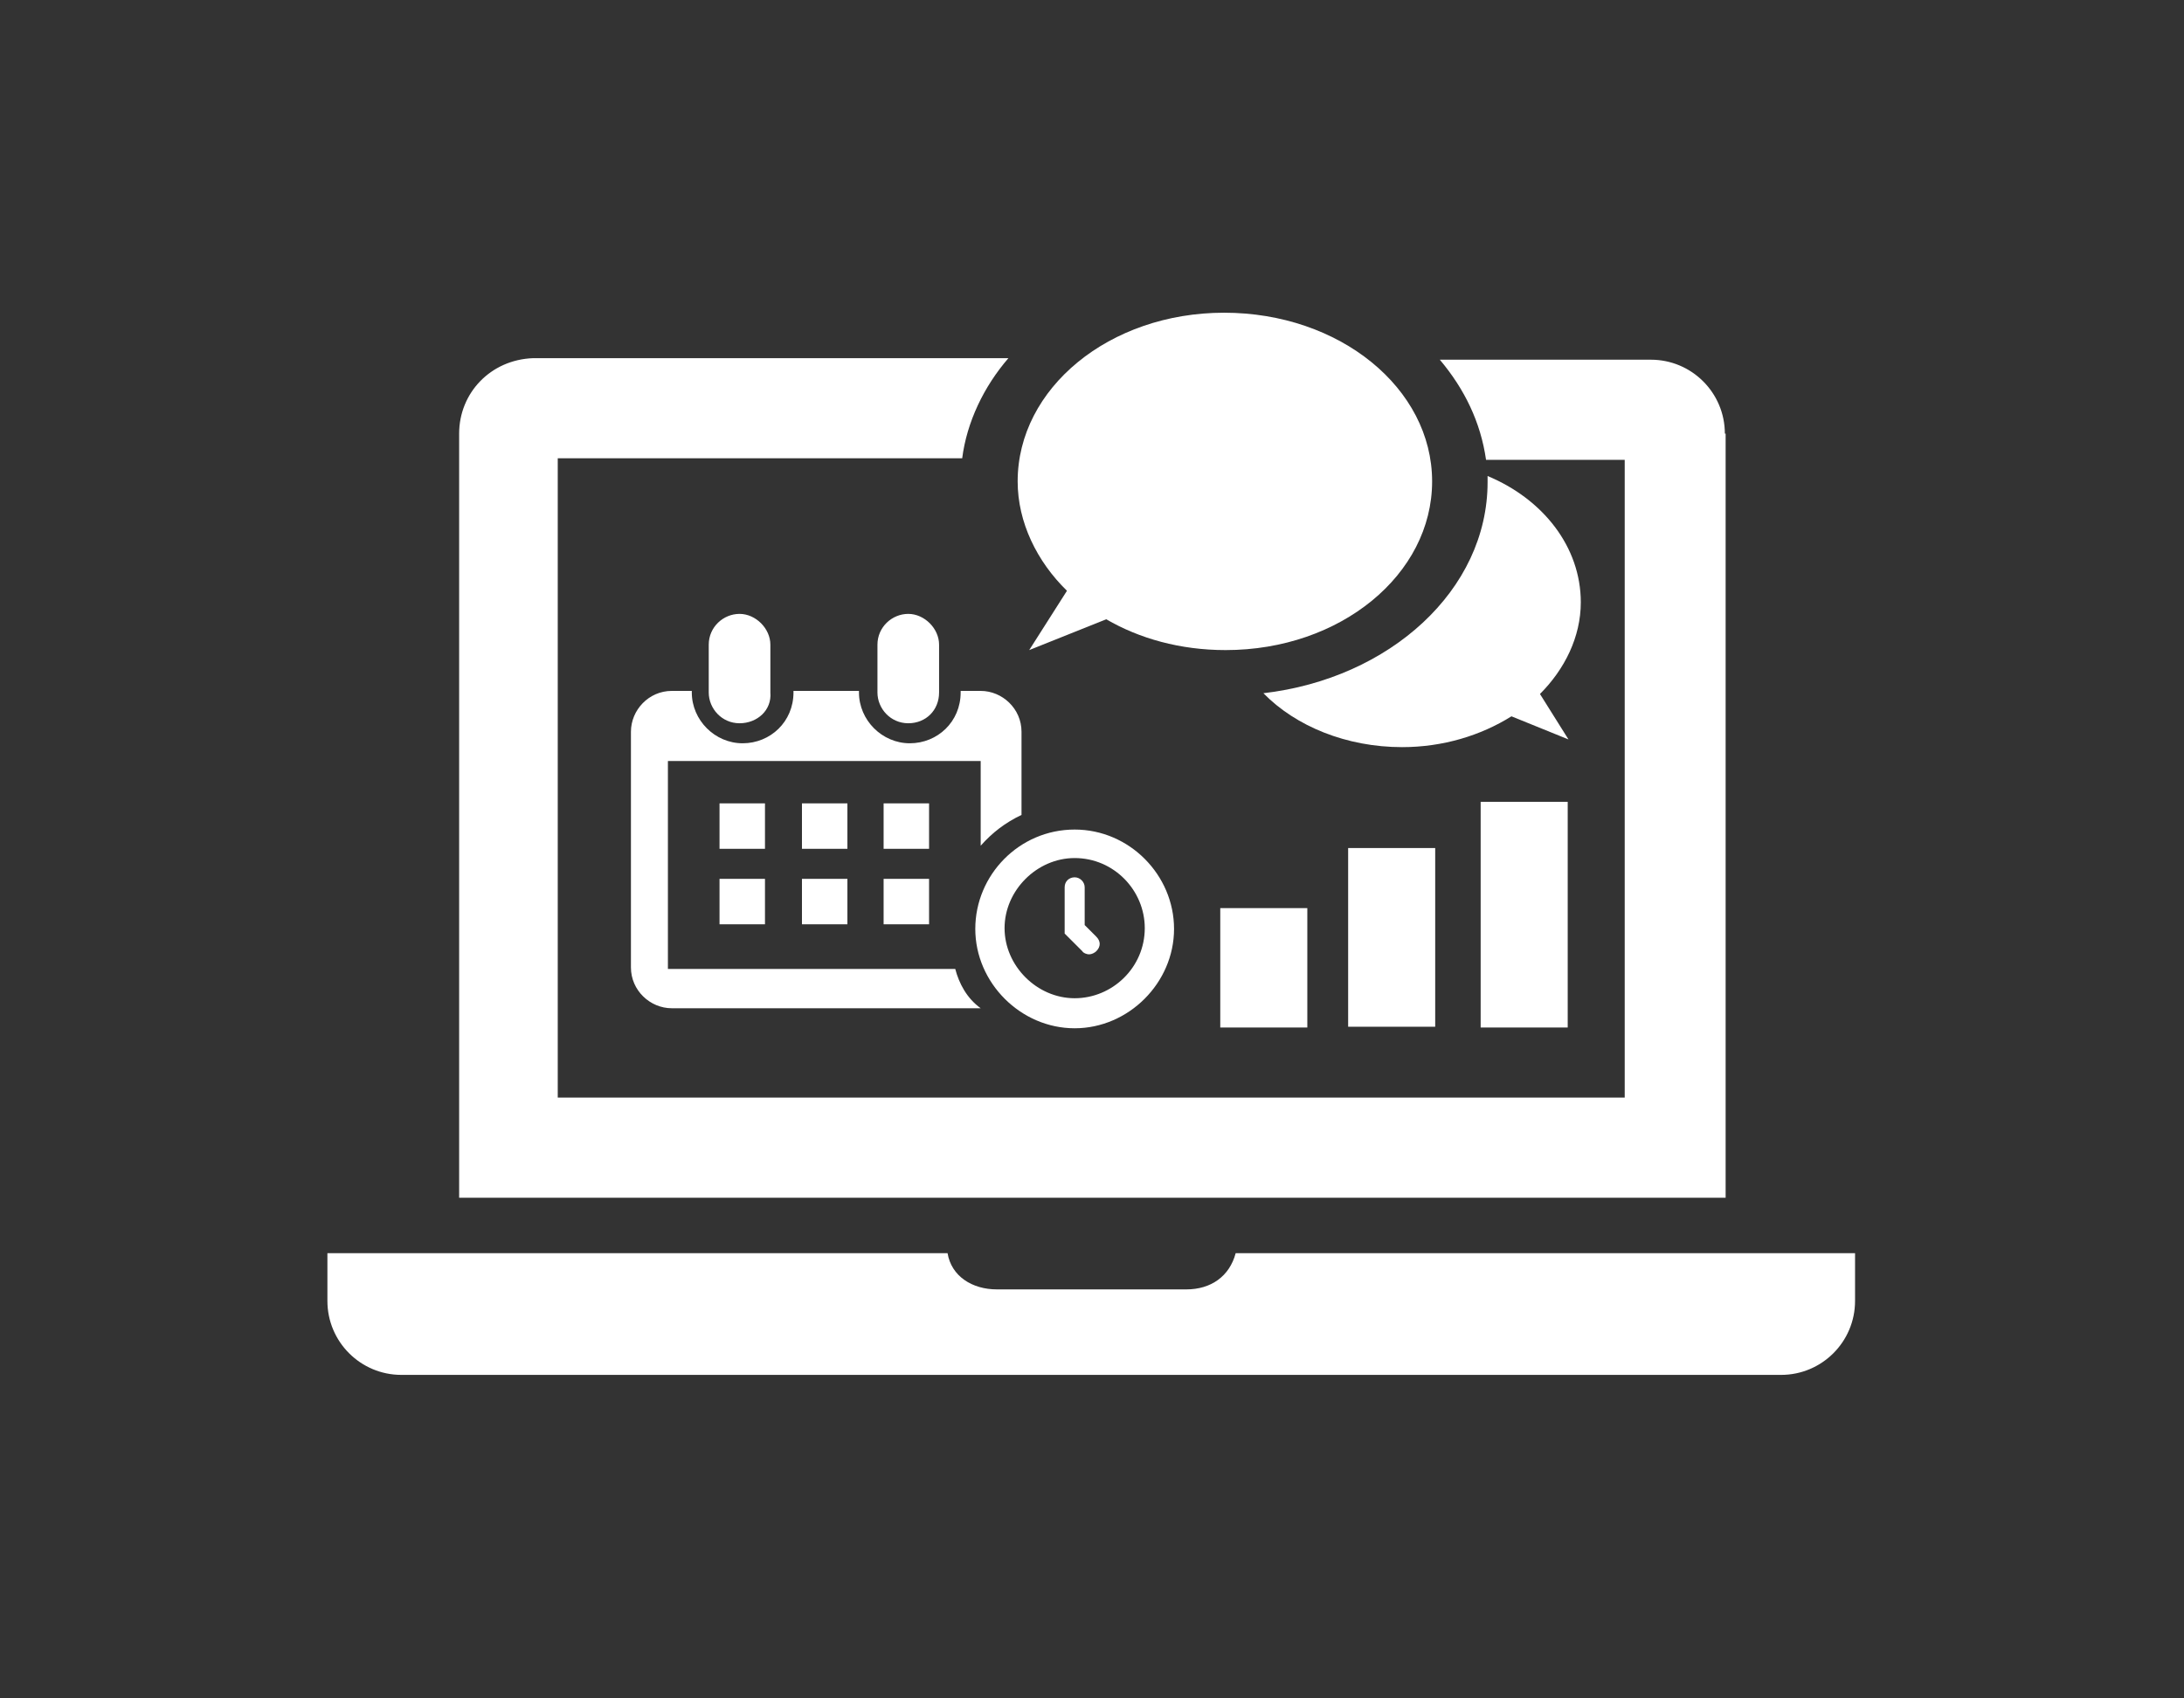
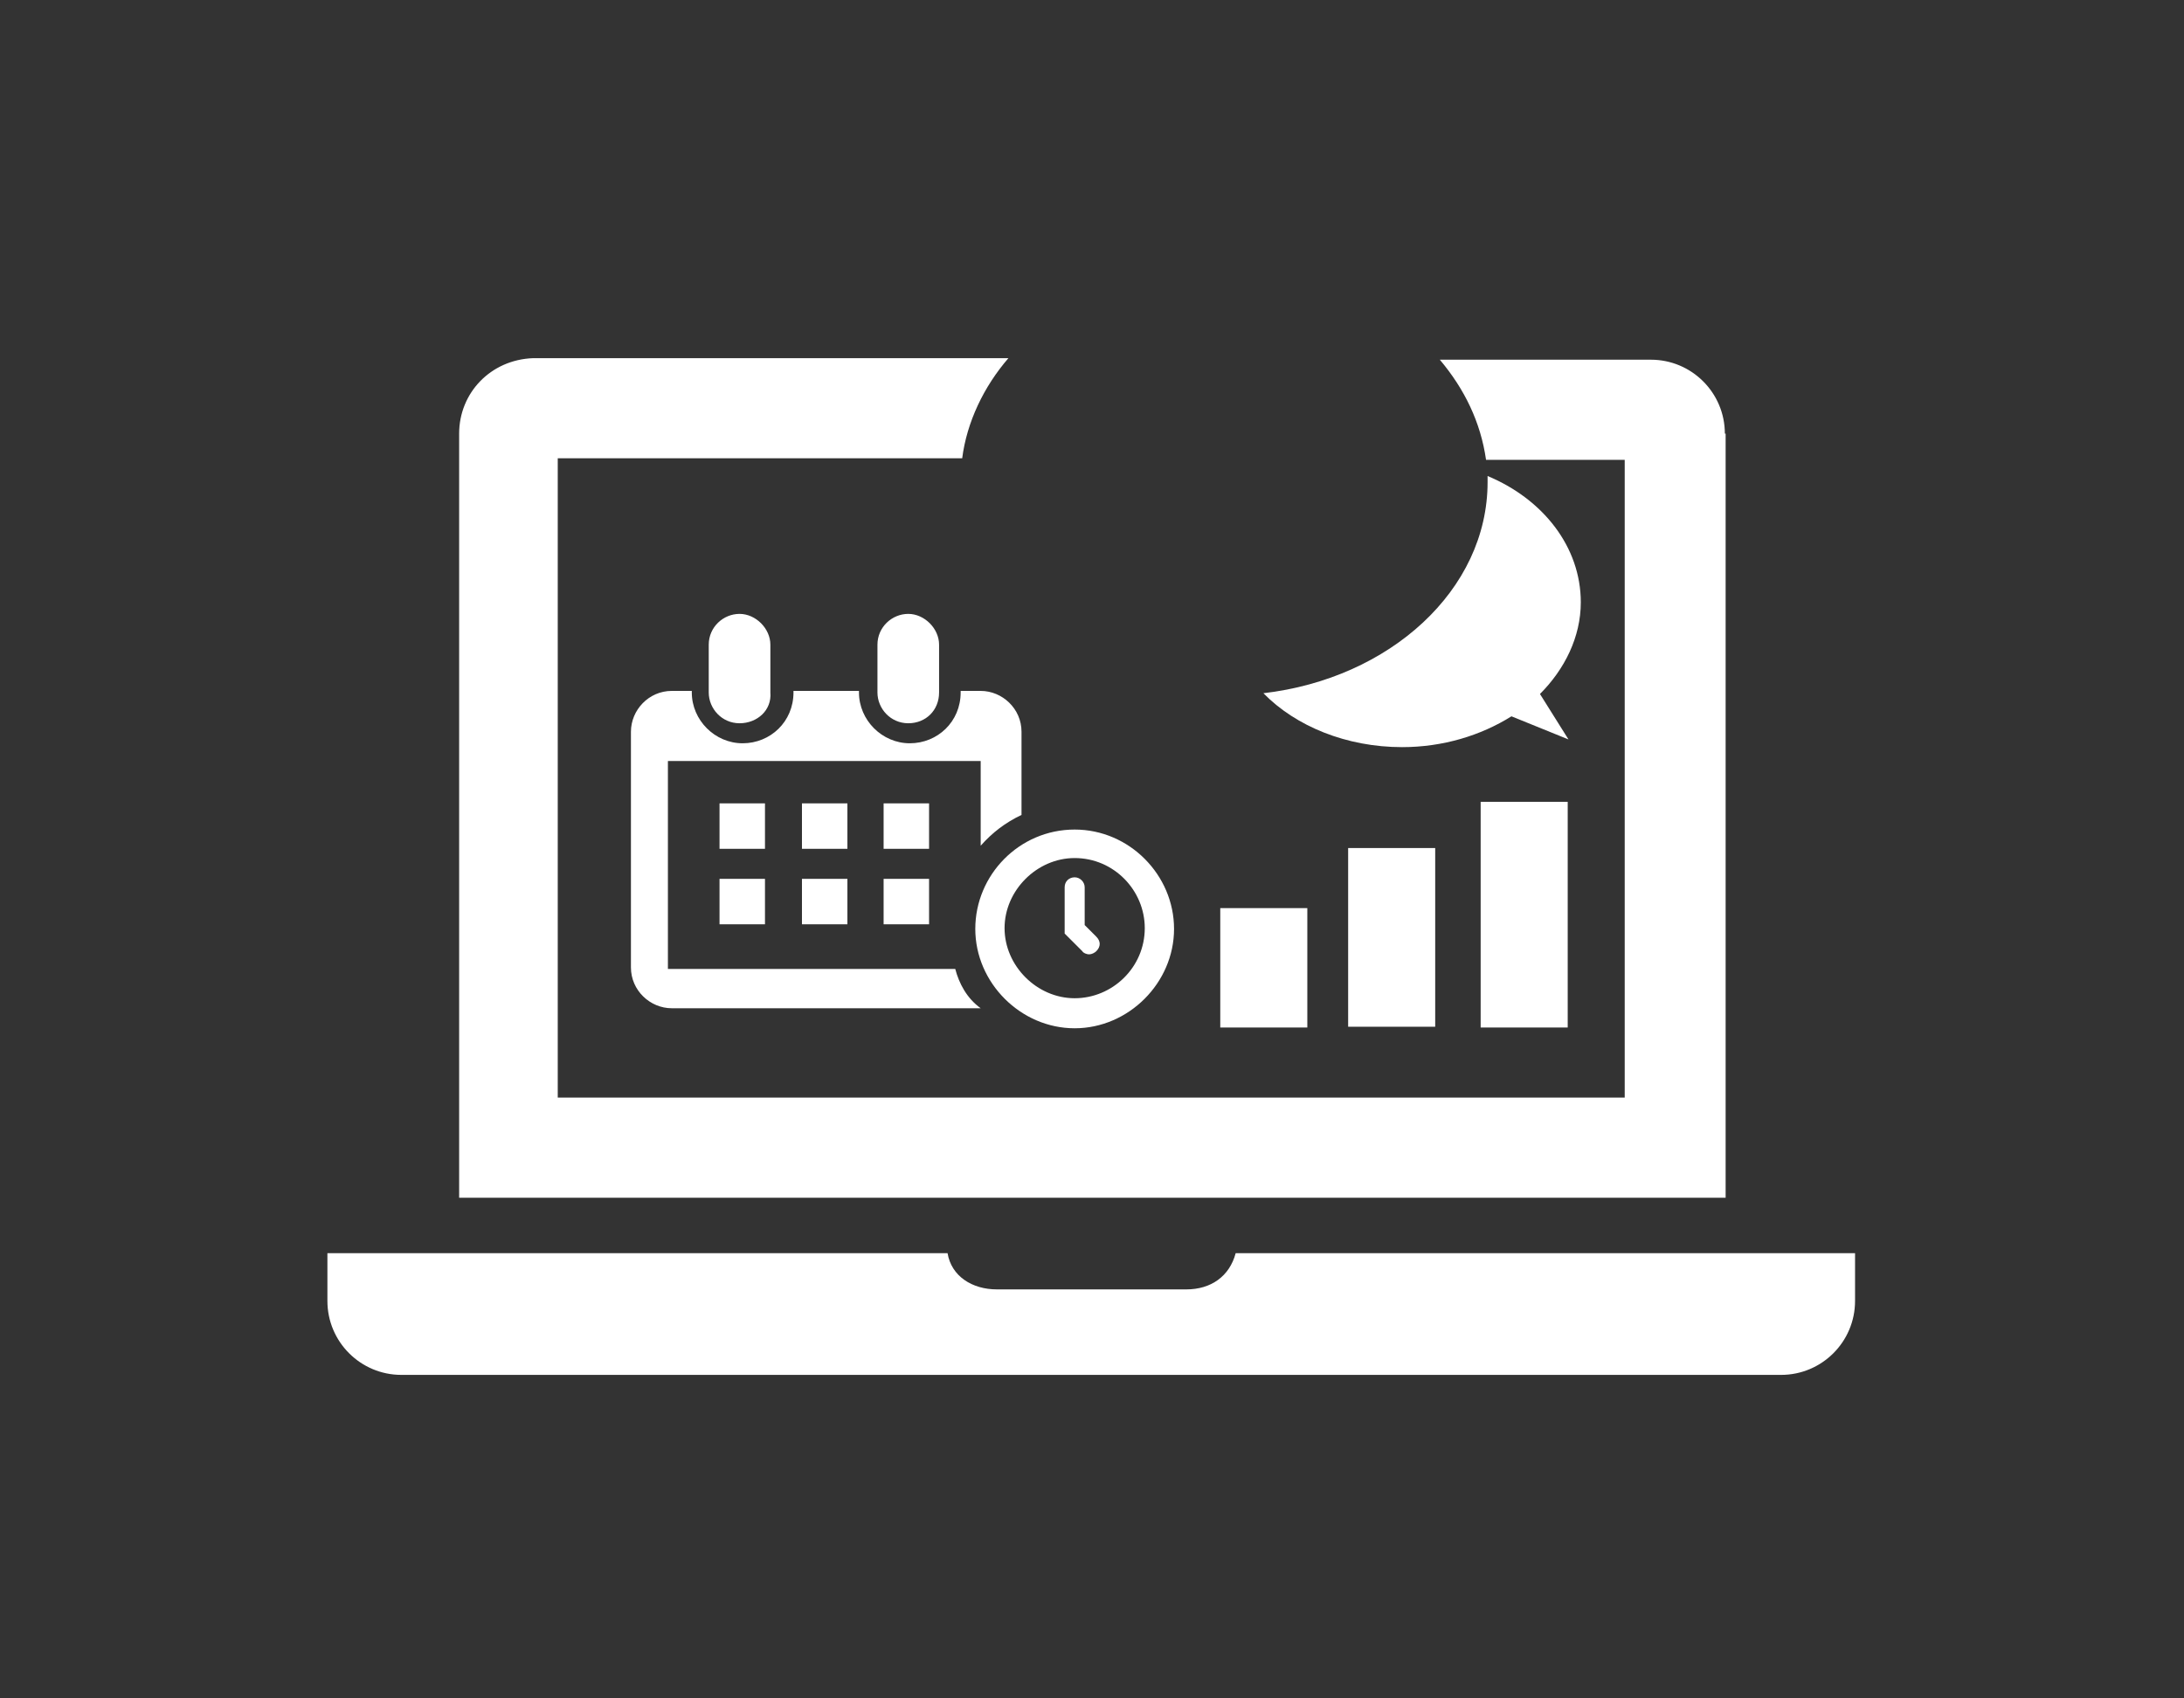
<svg xmlns="http://www.w3.org/2000/svg" version="1.1" x="0px" y="0px" viewBox="0 0 283.5 220.5" style="enable-background:new 0 0 283.5 220.5;" xml:space="preserve">
  <rect x="0" y="0" width="283.5" height="220.5" fill="#333333" stroke="none" />
  <style type="text/css">
	.st0{display:none;}
	.st1{display:inline;fill:none;}
	.st2{display:inline;fill:#FFFFFF;}
	.st3{display:inline;}
	.st4{fill:#FFFFFF;}
</style>
  <g id="support_x5F_top" class="st0">
    <rect class="st1" width="283.5" height="219.1" />
    <path class="st2" d="M213.2,194.6c-2.2,0-4.8-1.4-7.5-4.1c-2-2.3-21.6-24.6-27.3-30.3c-7.3-7.3-12.2-11.8-19.2-11.8   c-2.3,0-4.6,0.5-7,1.6l-0.2,0.1c-9,4.4-19.1,6.7-29.2,6.7c-17.7,0-34.3-6.9-46.8-19.4c-25.8-25.8-25.8-67.8,0-93.6   c12.5-12.5,29.1-19.4,46.8-19.4s34.3,6.9,46.8,19.4c20,20,25.1,50.5,12.6,76l-0.1,0.2c-4.9,11.2,2.1,18.1,10.2,26.2   c5.7,5.7,28,25.3,30.3,27.3c6.3,6.4,4.6,10.5-1,16.1C219.4,191.9,216.3,194.6,213.2,194.6L213.2,194.6z M122.8,42.9   c-12.8,0-24.8,5-33.8,14c-9,9-14,21-14,33.8s5,24.8,14,33.8c9,9,21,14,33.8,14c12.8,0,24.8-5,33.8-14c9-9,14-21,14-33.8   s-5-24.8-14-33.8C147.6,47.9,135.6,42.9,122.8,42.9z" />
  </g>
  <g id="support_x5F_contact" class="st0">
    <g class="st3">
      <path class="st4" d="M218.5,53.6c-5.1-5.1-12.2-8.3-20-8.3H84.9c-7.8,0-14.9,3.2-20,8.3c-5.1,5.1-8.3,12.2-8.3,20v71.9    c0,7.8,3.2,14.9,8.3,20c5.1,5.1,12.2,8.3,20,8.3h113.6c7.8,0,14.9-3.2,20-8.3c5.1-5.1,8.3-12.2,8.3-20V73.6    C226.8,65.8,223.6,58.7,218.5,53.6z M213.9,145.5c0,4.3-1.7,8.1-4.5,10.9c-2.8,2.8-6.6,4.5-10.9,4.5H84.9c-4.3,0-8.1-1.7-10.9-4.5    c-2.8-2.8-4.5-6.6-4.5-10.9V73.6c0-4.3,1.7-8.1,4.5-10.9c2.8-2.8,6.6-4.5,10.9-4.5h113.6c4.3,0,8.1,1.7,10.9,4.5    c2.8,2.8,4.5,6.6,4.5,10.9V145.5z" />
      <path class="st4" d="M197.7,65.5l-50.4,50.6c-1.5,1.5-3.5,2.3-5.6,2.3c-2.1,0-4.2-0.8-5.6-2.3l0,0L85.7,65.5l-5.5,5.4l50.3,50.6    l0,0c2.9,3,6.9,4.6,11.1,4.6c4.2,0,8.1-1.7,11.1-4.6l0.1-0.1l50.3-50.6L197.7,65.5z" />
    </g>
  </g>
  <g id="buy_x5F_direct" class="st0">
    <g class="st3">
      <path class="st4" d="M175.1,59.1c9.2-3.5,14-13.8,10.4-22.9c-3.5-9.2-13.8-14-22.9-10.4c-9.2,3.5-14,13.8-10.4,22.9    C155.8,58,166,62.6,175.1,59.1z" />
      <path class="st4" d="M188.1,127.9V80.1c-0.2-7.3-6-12.9-13.3-12.9c-7.3,0.2-12.9,6-12.9,13.3v43.2l-28.2,5.2    c-6,1-10.8,5.2-11.1,11.7l0.8,43.2c0,5,4,9.2,9.2,9.2c5,0,9.2-4,9.2-9.2l2.7-33.8h24.4C182.4,150,188.1,141.6,188.1,127.9z" />
      <path class="st4" d="M210,102.2c-3.8-0.8-7.5,1.7-8.1,5.4l-7.3,34.8c-0.6,2.5-1.3,4.4-2.1,5.8c-1.3,2.3-2.7,3.5-4.6,4.8    c-2.1,1-5,2.1-9,2.3c-1,0-2.3,0.2-3.5,0.2h-19.8c-3.8,0-6.9,3.3-6.9,7.1s3.1,6.9,7.1,6.9h19.4c1.5,0,2.9-0.2,4.4-0.2    c3.5-0.2,7.1-0.8,10.2-2.1c4.8-1.7,8.8-4.4,11.9-8.1c3.1-3.8,5-8.3,6.3-13.3l0,0l7.5-34.8C216,106.6,213.7,102.8,210,102.2z" />
      <polygon class="st4" points="126.1,99.5 126.1,89.7 90.5,89.7 77.1,56.3 68,60.1 83.6,99.5   " />
      <polygon class="st4" points="140.1,104.5 68.6,104.5 68.6,108.1 68.6,118.3 68.6,194.6 81.3,194.6 81.3,118.3 140.1,118.3   " />
    </g>
  </g>
  <g id="buy_x5F_partner" class="st0">
    <g class="st3">
      <path class="st4" d="M60.8,146.5c-4.1-4.1-6.8-10-6.8-16.3v-24H42.5v24c0,19.2,15.7,34.8,34.8,34.8h15.7v-11.5H77.4    C70.8,153.4,65.2,150.8,60.8,146.5z" />
      <circle class="st4" cx="75.8" cy="59.1" r="15.2" />
      <path class="st4" d="M111.8,125.8H90.4V94.2c0-8.3-6.5-14.8-14.8-14.8s-14.8,6.5-14.8,14.8v36.2c0,8.3,6.5,14.8,14.8,14.8    c1.1,0,27,0,27,0l1.5,22c0,4.6,3.9,8.1,8.3,8.1c4.6,0,8.1-3.9,8.1-8.3l0.9-31.6C121.4,130.1,117.2,125.8,111.8,125.8z" />
      <path class="st4" d="M229.2,106.2v24c0,6.3-2.6,12.2-6.8,16.3s-10,6.8-16.3,6.8h-15.7v11.5h15.7c19.2,0,34.8-15.7,34.8-34.8v-24    h-11.8V106.2z" />
      <circle class="st4" cx="207.4" cy="59.1" r="15.2" />
      <path class="st4" d="M222.2,130.4V94.2c0-8.3-6.8-14.8-14.8-14.8c-8.3,0-14.8,6.5-14.8,14.8v31.6h-21.3c-5.2,0-9.6,4.4-9.6,9.6    l0.9,31.1c0,4.6,3.5,8.3,8.1,8.3c4.6,0,8.3-3.5,8.3-8.1l1.5-22c0,0,25.9,0,27,0C215.7,145.2,222.2,138.4,222.2,130.4z" />
      <rect x="102" y="106.4" class="st4" width="82.3" height="13.9" />
      <rect x="137" y="128" class="st4" width="9.6" height="34" />
    </g>
  </g>
  <g id="buy_x5F_payment" class="st0">
    <g class="st3">
      <g>
        <g>
          <path class="st4" d="M192.4,24.5h-101c-5.9,0-10.7,4.8-10.7,10.7v148.7c0,5.9,4.8,10.7,10.7,10.7h100.8      c5.9,0,10.7-4.8,10.7-10.7V35.2C203,29.3,198.2,24.5,192.4,24.5z M118.3,181.6H94.7V158h23.6V181.6z M118.3,148.6H94.7v-23.6      h23.6V148.6z M118.3,115.5H94.7V91.9h23.6V115.5z M153.7,181.6H130V158h23.6V181.6z M153.7,148.6H130v-23.6h23.6V148.6z       M153.7,115.5H130V91.9h23.6V115.5z M189,181.6h-23.6V158H189V181.6z M189,148.6h-23.6v-23.6H189V148.6z M189,115.5h-23.6V91.9      H189V115.5z M189,78.7H94.7V37.1H189V78.7z" />
        </g>
      </g>
      <g>
        <path class="st4" d="M181.1,65.1c0,0.6-0.2,1.3-0.8,1.9c-0.4,0.4-1,0.8-1.9,0.8h-13.6c-0.6,0-1.3-0.2-1.9-0.8     c-0.2-0.6-0.6-1.3-0.6-1.9V51.5c0-0.6,0.2-1.3,0.8-1.9c0.4-0.4,1-0.8,1.9-0.8h13.6c0.6,0,1.3,0.2,1.9,0.8c0.4,0.4,0.8,1,0.8,1.9     v13.6H181.1z M172.3,54h-4.8v4.8L172.3,54z M175.8,62.6v-4.8l-4.8,4.8H175.8z" />
      </g>
    </g>
  </g>
  <g id="buy_x5F_top" class="st0">
    <g class="st3">
      <path class="st4" d="M42.8,40c0,4.3,3.5,7.8,7.8,7.8l0,0h20.6l26.1,99h92.2l4-15.3h-84.4l-3-11.8h90.7l0,0l16.1-61.3H89.8L83,32.2    H50.3l0,0C46.3,32.2,42.8,35.7,42.8,40z M101.8,104l-8-30.6h99l-8,30.6L101.8,104z" />
-       <ellipse class="st4" cx="179.2" cy="170.9" rx="16.1" ry="16.1" />
      <ellipse class="st4" cx="110.4" cy="170.9" rx="16.1" ry="16.1" />
    </g>
  </g>
  <g id="buy_x5F_change" class="st0">
    <g class="st3">
      <path class="st4" d="M246.6,74.5l-15.1-14.9c-1.2-1.2-3.5-1.2-4.8,0l-63.2,60.7c-0.4,0.4-0.7,0.9-0.9,1.4l-7.6,25.1    c-0.7,2.7,1.6,5,4.3,4.3l26-8l0,0l61.5-63.9C247.8,78,247.8,75.9,246.6,74.5z M166.4,142.8l-3-3l4.4-14.5l8.5,4.6l4.6,8.5    L166.4,142.8z M237,72.2l-53.8,54.2l-3.4-3.4L234,69.2L237,72.2L237,72.2z" />
-       <path class="st4" d="M168.3,64.9c0,2.8-2.3,5-5,5h-44.1c-2.8,0-5-2.3-5-5v-1.2c0-2.8,2.3-5,5-5h43.9c2.8,0,5,2.3,5,5v1.2H168.3z" />
      <g>
        <g>
          <path class="st4" d="M190.1,149.9V171H92.5V48.1h97.6v35.2l15.1-14.5V48.1c0-8.3-6.7-15.1-15.1-15.1H92.5      c-8.3,0-15.1,6.7-15.1,15.1V171c0,8.3,6.7,15.1,15.1,15.1h97.6c8.3,0,15.1-6.7,15.1-15.1v-36.8L190.1,149.9z" />
        </g>
      </g>
    </g>
  </g>
  <g id="buy_x5F_reflesh" class="st0">
    <g class="st3">
      <path class="st4" d="M179.8,130.3l2-4.7c2.4-5.4,3.4-11,3.4-17c0-11.4-4.5-22.2-12.5-30.4c-3.8-3.8-8.1-6.9-13-8.9L159,83.1    l-43.9-23.9l-8.5-4.5l10.1-5.2l8-4.2l37.4-19.9L161,45.3c10.5,3.1,20.2,8.9,28,16.6c12.5,12.5,19.3,28.9,19.3,46.6    c0,9-1.8,17.9-5.4,26.2l-2,4.7L179.8,130.3z" />
-       <path class="st4" d="M122.5,173.8c-10.5-3.1-20.2-8.7-28-16.6c-12.5-12.5-19.3-28.9-19.3-46.6c0-9,1.8-17.9,5.4-26.2l2-4.7    l21.2,9.2l-2,4.7c-2.4,5.4-3.4,11.2-3.4,17c0,11.4,4.5,22.2,12.5,30.4c3.8,3.8,8.1,6.9,13,8.9l0.7-13.7l41.8,22.4l10.7,5.8    l-9.9,5.2l-45.6,24.2L122.5,173.8z" />
    </g>
  </g>
  <g id="buy_x5F_store" class="st0">
    <g class="st3">
      <g>
        <path class="st4" d="M105.6,93.5c7.1,0,12.8-5.7,12.8-12.8l4.7-48.9h-20.5l-9.8,48.9C92.8,87.8,98.5,93.5,105.6,93.5z" />
        <path class="st4" d="M141.7,93.5c7.1,0,12.8-5.7,12.8-12.8L152,31.8h-20.5l-2.6,48.9C128.9,87.8,134.7,93.5,141.7,93.5z" />
        <path class="st4" d="M177.9,93.5c7.1,0,12.8-5.7,12.8-12.8l-9.8-48.9h-20.5l4.7,48.9C165.1,87.8,170.8,93.5,177.9,93.5z" />
        <path class="st4" d="M72.6,176.6V93.1c5.5-1.4,9.7-6.4,9.7-12.4l11.9-48.9H73.7l-17,48.9c0,4.2,2.1,7.9,5.2,10.3v96.3h159.7V91     c3.1-2.3,5.2-6,5.2-10.3l-17-48.9h-20.5l11.9,48.9c0,6,4.1,11,9.7,12.4v83.5H72.6z" />
      </g>
      <g>
        <path class="st4" d="M176.5,120.4c-1.4-10.2-10.2-18.1-20.8-18.1c-8,0-15,4.5-18.5,11c-3-3.2-7.3-5.3-12.1-5.3     c-8.3,0-15.2,6.2-16.4,14.3c-1.2-0.3-2.6-0.5-3.9-0.5c-8.1,0-14.6,6.6-14.6,14.7c0,7.6,5.7,13.8,13.1,14.6     c1.3,7.2,7.5,12.6,15,12.6c5.1,0,9.6-2.5,12.3-6.3c3.9,5.4,10.3,9,17.5,9c7.2,0,13.6-3.6,17.6-9c2.1,0.8,4.3,1.2,6.6,1.2     c10.7,0,19.3-8.6,19.3-19.3C191.5,130,185.1,122.3,176.5,120.4z" />
      </g>
    </g>
  </g>
  <g id="support_x5F_guide" class="st0">
    <g class="st3">
-       <path class="st4" d="M206.9,59.8V48.1c0-0.7-0.3-1.5-0.8-2c-0.5-0.5-1.2-0.8-2-0.8c0,0-14.7,0-23.1,0c-1.3,0-2.7,0.2-4.3,0.5    c-2.8,0.5-6.1,1.4-9.6,2.7c-5.2,1.9-10.9,4.7-16,8.2c-2.5,1.8-4.9,3.7-6.9,5.9c-0.9,1-1.7,1.9-2.5,3c-1.7-2.3-3.7-4.3-5.9-6.2    c-5.3-4.5-11.9-7.9-17.9-10.3c-3-1.2-5.9-2.1-8.6-2.8c-1.3-0.3-2.5-0.6-3.7-0.7c-1.1-0.2-2.2-0.3-3.2-0.3c-4.2,0-10,0-14.7,0    c-2.4,0-4.5,0-6,0c-1.5,0-2.4,0-2.4,0c-0.7,0-1.5,0.3-2,0.8c-0.5,0.5-0.8,1.2-0.8,2v11.7H56.7v107l77.5,4.7v2.3h7.4c0,0,0,0,0,0    h0.1h0.1c0,0,0,0,0,0h7.4v-2.3l77.5-4.7v-107H206.9z M129.7,161.9c-4.2-1.2-8.8-2.2-13.2-2.9c-4.4-0.7-8.6-1.2-11.9-1.5    c-6.5-0.5-16.8-0.9-25.5-1.2c-5.4-0.2-10.2-0.3-13-0.4V69c0.1,0,0.2,0,0.2,0c2.5,0,6.2,0,10.2,0v79.1c0,0.7,0.3,1.5,0.8,2    c0.5,0.5,1.2,0.8,2,0.8c0,0,0.9,0,2.4,0c4.5,0,14.4,0,20.7,0c0.8,0,2,0.1,3.3,0.4c2.4,0.4,5.4,1.3,8.6,2.5    c4.8,1.8,10.1,4.4,14.7,7.6c0.3,0.2,0.7,0.5,1,0.7C129.9,162,129.8,161.9,129.7,161.9z M138.9,162.3c-1-1-2-2-3.1-2.9    c-5.3-4.5-11.9-7.9-17.9-10.3c-3-1.2-5.9-2.1-8.6-2.8c-1.3-0.3-2.5-0.6-3.7-0.7c-1.1-0.2-2.2-0.3-3.2-0.3c-4.2,0-10,0-14.7,0    c-2.2,0-4.1,0-5.6,0V50.9c4.7,0,14.2,0,20.3,0c0.8,0,2,0.1,3.3,0.4c2.4,0.4,5.4,1.3,8.6,2.5c4.8,1.8,10.1,4.4,14.7,7.6    c2.3,1.6,4.3,3.3,6.1,5.2c1.6,1.7,2.8,3.4,3.8,5.2V162.3z M144.5,162.3V71.7c1.4-2.8,3.8-5.6,6.7-8c4.7-3.9,10.7-7.2,16.4-9.4    c2.8-1.1,5.5-2,7.8-2.5c1.2-0.3,2.2-0.5,3.2-0.6c0.9-0.1,1.7-0.2,2.4-0.2c6.2,0,15.6,0,20.3,0v94.4c-4.7,0-14.2,0-20.3,0    c-1.3,0-2.7,0.2-4.3,0.5c-2.8,0.5-6.1,1.4-9.6,2.7c-5.2,1.9-10.9,4.7-16,8.2C148.7,158.4,146.5,160.2,144.5,162.3z M217.4,155.8    c-5.6,0-18.2,0-26.2,0c-1.5,0-3.2,0.1-5.3,0.3c-3.5,0.3-7.9,0.9-12.4,1.8c-6.9,1.2-14.3,2.8-20.4,4.7c-0.2,0.1-0.4,0.1-0.6,0.2    c4.5-3.5,10-6.4,15.2-8.5c2.8-1.1,5.5-2,7.8-2.5c1.2-0.3,2.2-0.5,3.2-0.6c0.9-0.1,1.7-0.2,2.4-0.2c8.4,0,23.1,0,23.1,0    c0.7,0,1.5-0.3,2-0.8c0.5-0.5,0.8-1.2,0.8-2V69c4.2,0,8,0,10.5,0V155.8z" />
+       <path class="st4" d="M206.9,59.8V48.1c0-0.7-0.3-1.5-0.8-2c-0.5-0.5-1.2-0.8-2-0.8c0,0-14.7,0-23.1,0c-1.3,0-2.7,0.2-4.3,0.5    c-2.8,0.5-6.1,1.4-9.6,2.7c-5.2,1.9-10.9,4.7-16,8.2c-2.5,1.8-4.9,3.7-6.9,5.9c-0.9,1-1.7,1.9-2.5,3c-1.7-2.3-3.7-4.3-5.9-6.2    c-5.3-4.5-11.9-7.9-17.9-10.3c-3-1.2-5.9-2.1-8.6-2.8c-1.3-0.3-2.5-0.6-3.7-0.7c-1.1-0.2-2.2-0.3-3.2-0.3c-4.2,0-10,0-14.7,0    c-2.4,0-4.5,0-6,0c-1.5,0-2.4,0-2.4,0c-0.7,0-1.5,0.3-2,0.8c-0.5,0.5-0.8,1.2-0.8,2v11.7H56.7v107l77.5,4.7h7.4c0,0,0,0,0,0    h0.1h0.1c0,0,0,0,0,0h7.4v-2.3l77.5-4.7v-107H206.9z M129.7,161.9c-4.2-1.2-8.8-2.2-13.2-2.9c-4.4-0.7-8.6-1.2-11.9-1.5    c-6.5-0.5-16.8-0.9-25.5-1.2c-5.4-0.2-10.2-0.3-13-0.4V69c0.1,0,0.2,0,0.2,0c2.5,0,6.2,0,10.2,0v79.1c0,0.7,0.3,1.5,0.8,2    c0.5,0.5,1.2,0.8,2,0.8c0,0,0.9,0,2.4,0c4.5,0,14.4,0,20.7,0c0.8,0,2,0.1,3.3,0.4c2.4,0.4,5.4,1.3,8.6,2.5    c4.8,1.8,10.1,4.4,14.7,7.6c0.3,0.2,0.7,0.5,1,0.7C129.9,162,129.8,161.9,129.7,161.9z M138.9,162.3c-1-1-2-2-3.1-2.9    c-5.3-4.5-11.9-7.9-17.9-10.3c-3-1.2-5.9-2.1-8.6-2.8c-1.3-0.3-2.5-0.6-3.7-0.7c-1.1-0.2-2.2-0.3-3.2-0.3c-4.2,0-10,0-14.7,0    c-2.2,0-4.1,0-5.6,0V50.9c4.7,0,14.2,0,20.3,0c0.8,0,2,0.1,3.3,0.4c2.4,0.4,5.4,1.3,8.6,2.5c4.8,1.8,10.1,4.4,14.7,7.6    c2.3,1.6,4.3,3.3,6.1,5.2c1.6,1.7,2.8,3.4,3.8,5.2V162.3z M144.5,162.3V71.7c1.4-2.8,3.8-5.6,6.7-8c4.7-3.9,10.7-7.2,16.4-9.4    c2.8-1.1,5.5-2,7.8-2.5c1.2-0.3,2.2-0.5,3.2-0.6c0.9-0.1,1.7-0.2,2.4-0.2c6.2,0,15.6,0,20.3,0v94.4c-4.7,0-14.2,0-20.3,0    c-1.3,0-2.7,0.2-4.3,0.5c-2.8,0.5-6.1,1.4-9.6,2.7c-5.2,1.9-10.9,4.7-16,8.2C148.7,158.4,146.5,160.2,144.5,162.3z M217.4,155.8    c-5.6,0-18.2,0-26.2,0c-1.5,0-3.2,0.1-5.3,0.3c-3.5,0.3-7.9,0.9-12.4,1.8c-6.9,1.2-14.3,2.8-20.4,4.7c-0.2,0.1-0.4,0.1-0.6,0.2    c4.5-3.5,10-6.4,15.2-8.5c2.8-1.1,5.5-2,7.8-2.5c1.2-0.3,2.2-0.5,3.2-0.6c0.9-0.1,1.7-0.2,2.4-0.2c8.4,0,23.1,0,23.1,0    c0.7,0,1.5-0.3,2-0.8c0.5-0.5,0.8-1.2,0.8-2V69c4.2,0,8,0,10.5,0V155.8z" />
    </g>
  </g>
  <g id="buy_x5F_academy" class="st0">
    <path class="st2" d="M249.3,80.7l-97.6-39.9c-3.1-1.4-6.6-2.1-9.9-2.1c-3.5,0-6.9,0.7-9.9,2.1L34.1,80.7c-1.7,0.7-2.6,2.4-2.6,4.3   s0.9,3.3,2.6,4.3l97.6,44.9c3.1,1.4,6.6,2.1,9.9,2.1c3.5,0,6.9-0.7,9.9-2.1l77-35.4v35.7c-3.1,0.2-5.4,2.8-5.4,6.1   c0,2.8,1.9,5.2,4.5,5.9l-5,34h23.9l-5.2-34.3c2.6-0.7,4.5-3.1,4.5-5.9c0-3.1-2.4-5.7-5.4-6.1V93.3l9-4.3c1.7-0.7,2.6-2.4,2.6-4.3   S251,81.4,249.3,80.7z" />
    <path class="st2" d="M141.7,97.2c-5,0-9.4-0.9-13.9-3.1l-47.7-22v44.4c0,9.7,29.1,30.5,61.7,30.5s61.7-20.8,61.7-30.5V72.1   l-47.7,22C151.2,96.2,146.5,97.2,141.7,97.2z" />
  </g>
  <g id="security_x5F_access" class="st0">
    <g class="st3">
      <g>
        <path class="st4" d="M224.5,53c0-5.3-4.1-9.4-9.4-9.4H69c-5.3,0-9.4,4.1-9.4,9.4v99.5h164.9V53z M210.9,139.6H72.5v-83h139v83     H210.9z" />
        <path class="st4" d="M160.9,159.6c-0.6,2.9-3.5,4.7-6.5,4.7h-24.7c-2.9,0-5.9-1.8-6.5-4.7H42.5v6.5c0,5.3,4.1,9.4,9.4,9.4h179.6     c5.3,0,9.4-4.1,9.4-9.4v-6.5H160.9z" />
      </g>
      <polygon id="cursor-icon_1_" class="st4" points="121.7,67.7 161.8,99 144.7,101.9 155.3,123.7 145.9,128.4 134.7,106.6     121.7,117.8   " />
    </g>
  </g>
  <g id="security_x5F_data" class="st0">
    <g class="st3">
      <path id="database-3-icon" class="st4" d="M73.1,49.1c0-13.5,30.5-24.6,68.6-24.6s68.6,11.1,68.6,24.6s-30.5,24.6-68.6,24.6    S73.1,63.2,73.1,49.1z M141.7,167c-19.9,0-38.7-2.9-52.8-8.2c-6.5-2.3-11.7-4.7-15.8-8.2V170c0,13.5,30.5,24.6,68.6,24.6    s68.6-11.1,68.6-24.6v-19.4c-4.1,2.9-9.4,5.9-15.8,8.2C180.4,164.1,161.7,167,141.7,167z M141.7,86.7c-19.9,0-38.7-2.9-52.8-8.2    c-6.5-2.3-11.7-5.3-15.8-8.2v19.4c0,13.5,30.5,24.6,68.6,24.6s68.6-11.1,68.6-24.6V70.3c-4.1,2.9-9.4,5.9-15.8,8.2    C180.4,83.7,161.7,86.7,141.7,86.7z M100.7,121.9l-3.5,26.4c2.3,0.6,5.3,1.8,8.2,2.3l3.5-27C106,123.6,103,123,100.7,121.9z     M159.3,126l-3.5,28.2c2.9,0,5.9-0.6,8.8-0.6l3.5-28.2C165.2,125.4,162.3,125.4,159.3,126z M174.6,124.2l-3.5,28.2    c2.9-0.6,5.9-1.2,8.8-1.8l3.5-28.2C180.4,123,177.5,123.6,174.6,124.2z M144.1,126.6l-3.5,27.6c0.6,0,0.6,0,1.2,0    c2.3,0,5.3,0,7.6,0l3.5-28.2C149.9,126.6,147,126.6,144.1,126.6z M201.6,141.8c5.9-3.5,8.8-7.6,8.8-12.3v-18.8    c-1.8,1.2-3.5,2.3-5.3,3.5L201.6,141.8z M88.9,118.9c-1.2-0.6-1.8-0.6-2.9-1.2l-2.9,24.6c2.3,1.2,5.3,2.9,8.2,4.1l3.5-25.8    C92.5,120.1,90.7,119.5,88.9,118.9z M129.4,126.6l-3.5,27.6c2.9,0,5.3,0.6,8.2,0.6l3.5-27.6C135.3,126.6,132.3,126.6,129.4,126.6z     M73.1,110.7v19.4c0,2.9,1.2,5.9,4.1,8.2l2.9-23.5C77.8,113.7,75.5,111.9,73.1,110.7z M114.8,124.8l-3.5,27    c2.9,0.6,5.3,1.2,8.2,1.2l3.5-27.6C120.6,125.4,117.7,125.4,114.8,124.8z M194.5,118.9c-1.8,0.6-3.5,1.2-4.7,1.8l-3.5,28.2    c3.5-1.2,6.5-2.3,8.8-3.5l3.5-28.2C197.4,117.8,195.7,118.4,194.5,118.9z" />
    </g>
  </g>
  <g id="security_x5F_error" class="st0">
    <g class="st3">
      <path class="st4" d="M222.1,109.3c-5-5-6.2-13-2.5-19.2c2.5-4.3,2.5-9.9,0.6-14.9c-1.9-5-6.2-8-11.1-9.3    c-6.8-1.9-12.4-7.4-13-14.9c-0.6-5-3.1-9.9-7.4-12.4c-4.3-2.5-9.9-3.1-14.9-1.9c-6.8,2.5-14.2,0-18.6-5.6c-3.1-4.3-8-6.2-13-6.2    c-5,0-9.9,2.5-13,6.2c-4.3,5.6-11.8,8-18.6,5.6c-5.6-1.2-10.5-0.6-14.9,1.9c-4.3,2.5-7.4,7.4-8,12.4c-0.6,7.4-5.6,13.6-12.4,14.9    c-5,1.2-9.3,5-11.8,9.3c-1.9,5-1.9,9.9,0.6,14.9c3.1,6.2,2.5,14.2-3.1,19.2c-3.1,3.7-5,8.7-4.3,13.6c0.6,5,3.7,9.3,8,12.4    c6.2,3.7,9.9,10.5,8,17.9c-1.2,5,0,10.5,3.7,14.2c3.1,3.7,8,6.2,13.6,5.6c7.4-0.6,13.6,3.7,16.7,10.5c1.9,5,5.6,8.7,10.5,9.9    c5,1.2,10.5,0.6,14.2-2.5c5.6-4.3,13.6-4.3,19.8,0c4.3,3.1,9.3,3.7,14.2,2.5c5-1.2,8.7-5,10.5-9.9c2.5-6.8,9.3-11.1,16.7-10.5    c5,0.6,9.9-1.9,13.6-5.6c3.1-3.7,5-9.3,3.7-14.2c-1.2-6.8,1.9-14.2,8-17.9c4.3-2.5,7.4-6.8,8-12.4    C227.6,117.9,225.8,113,222.1,109.3z M95.2,87.6c14.2,6.8,33.4,7.4,33.4,7.4C113.1,126.6,95.2,87.6,95.2,87.6z M154,95    c0,0,19.2-0.6,33.4-7.4C186.8,87.6,168.2,126.6,154,95z" />
    </g>
  </g>
  <g id="security_x5F_login" class="st0">
    <path id="logout-5-icon" class="st2" d="M226.8,42.8v133.5L187,145.6V42.8H226.8z M113.4,90l-18.5,18.5c-2.1,2.1-4.2,4.8-5.8,7.9   l-7.9,17c-1.1,2.6-3.7,4.2-6.4,4.2h-18v13.8h23.8c3.2,0,5.8-1.1,7.9-3.7l8.5-9.5c5.3-5.8,17,1.1,17,9v23.3h13.8v-24.9   c0-3.7,0-6.4-2.6-10.1l-7.9-11.1l14.3-15.9l9,12.2c1.6,2.1,3.7,3.7,7.4,3.7H168v-11.7h-14.3c-3.2,0-4.8-2.1-5.3-3.2   c-5.3-7.9-8.5-12.7-11.7-15.9L116,74.6c-3.2-2.6-6.4-4.2-10.6-3.2l-21.2,4.2l2.6,11.7l15.4-2.6c2.1-0.5,4.2,0,5.8,1.6L113.4,90z    M147.3,88.9c-7.4,1.6-14.3-3.2-15.9-10.6c-1.6-7.4,3.2-14.3,10.6-15.9c7.4-1.6,14.3,3.2,15.9,10.6C159,80.4,154.2,87.8,147.3,88.9   z" />
  </g>
  <g id="security_x5F_insident" class="st0">
    <g class="st3">
      <path id="danger-8-icon" class="st4" d="M157.1,168.1c7.9-2.1,20.1-19.6,18-36.6c-2.1,6.4-13.2,12.2-15.9,11.1    c5.3-7.9,11.7-26.5,4.2-37.1c-2.1,7.9-7.9,13.8-12.7,13.8c5.8-10.1,6.9-39.2-23.8-45c13.8,20.1-20.7,44.5,5.8,69.4    c-7.4,0-14.8-6.4-18.5-13.2c-6.4,17,6.4,32.9,12.2,37.6c-29.7-3.2-46.1-39.7-40.3-68.3c2.6,15.4,15.9,19.6,21.2,20.1    c-35.5-43.4,23.8-62,10.1-95.4c22.3,2.1,48.2,26,40.8,51.4c6.9-2.1,13.2-8.5,14.8-19.1c14.3,20.1,13.2,44,6.4,59.3    c6.4,0,15.9-9,18-17.5C204.8,141.1,175.1,168.1,157.1,168.1z M177.8,178.2h-74.7v16.4h74.7V178.2z" />
    </g>
  </g>
  <g id="security_x5F_top" class="st0">
    <g class="st3">
      <path class="st4" d="M201.5,86.2C199,69,184.3,55.9,166.5,55.9c-13.4,0-25.1,7.4-31.1,18.5c-5.1-5.4-12.2-8.9-20.2-8.9    c-13.9,0-25.4,10.4-27.5,23.9c-2.1-0.6-4.3-0.9-6.5-0.9c-13.6,0.2-24.5,11.1-24.5,24.7c0,12.8,9.6,23.2,22,24.5    c2.1,12,12.5,21.2,25.1,21.2c8.5,0,16-4.3,20.7-10.6c6.6,9.2,17.2,15,29.4,15c12.2,0,22.9-6,29.4-15.2c3.5,1.3,7.1,2.1,11.1,2.1    c17.9,0,32.4-14.5,32.4-32.4C226.6,102.4,215.9,89.4,201.5,86.2z M160.4,129.4c0,2.5-2.1,4.4-4.4,4.4h-28c-2.5,0-4.4-2.1-4.4-4.4    v-23.6c0-2.5,2.1-4.4,4.4-4.4h2.7v-5.8c0-6.2,5.1-11.2,11.2-11.2c6.2,0,11.2,5.1,11.2,11.2c0,1.6-1.3,2.8-2.8,2.8    c-1.6,0-2.8-1.3-2.8-2.8c0-3-2.4-5.4-5.4-5.4s-5.4,2.4-5.4,5.4v5.8H156c2.5,0,4.4,2.1,4.4,4.4V129.4z" />
      <path class="st4" d="M147.1,114.5c0-2.7-2.2-4.9-4.9-4.9s-4.9,2.2-4.9,4.9c0,1.7,0.9,3.3,2.5,4.3l-2.1,7h8.9l-2.1-7    C146,118,147.1,116.4,147.1,114.5z" />
    </g>
  </g>
  <g id="security_x5F_hall" class="st0">
    <path class="st2" d="M204.4,152.4c-24.1-5.4-47-10.2-36.2-31.4c33.8-62.7,9-96.5-26.5-96.5c-36.2,0-60.3,35-26.5,97.1   c11.5,21.1-12.1,25.9-36.2,31.4c-24.1,5.4-22.3,18.7-22.3,41.6h170C226.7,171.1,228.5,158.4,204.4,152.4z M109.2,66.1   c10.2,4.8,23.5,4.8,23.5,4.8C122.4,93.9,109.2,66.1,109.2,66.1z M150.8,71.6c0,0,13.3-0.6,23.5-4.8C174.3,66.1,161,93.9,150.8,71.6   z" />
  </g>
  <g id="security_x5F_human" class="st0">
    <path id="danger-10-icon" class="st2" d="M85.5,97.8c-2.5,1.8-3.7,4.3-3.7,7.4v21.6h-16V98.5c0-5.5,2.5-10.5,6.8-14.2L107,58.4   c4.3-3.7,7.4-4.3,21-9.2c2.5-0.6,3.7-3.1,3.7-4.9V24.5h16v27.7c0,4.9-3.1,9.2-7.4,11.1l-17.9,7.4l17.9,24l8-5.5   c3.7-2.5,8.6-3.7,12.9-3.1l43.8,8.6l-3.7,19.1l-34.5-6.2c-10.5-1.8-18.5,9.9-12.3,18.5l9.9,13.6c2.5,3.7,4.3,7.4,5.5,11.7l7.4,24   L159.4,186l-9.2-29c-1.2-4.3-4.3-8.6-8-11.1l-19.7-14.8c-3.7-2.5-6.8-5.5-9.2-9.2L92.8,91.7L85.5,97.8z M82.4,28.2   c-9.9,0-18.5,8-18.5,18.5c0,9.9,8,18.5,18.5,18.5s18.5-8,18.5-18.5C100.2,36.2,92.2,28.2,82.4,28.2z M203.8,194.6   c25.9,0,16.6-30.2-3.7-17.9c-7.4,4.3-20.3,11.7-29.6,17.9C181.6,194.6,189.6,194.6,203.8,194.6z" />
  </g>
  <g id="service_x5F_top">
    <g>
      <g>
        <g>
-           <path class="st4" d="M158.9,40.6c-14.9,0-26.8,9.8-26.8,21.9c0,5.3,2.5,10.4,6.4,14.2l-4.9,7.7l10-4c4.3,2.5,9.6,4,15.5,4      c14.9,0,26.8-9.8,26.8-21.9S173.9,40.6,158.9,40.6z" />
-         </g>
+           </g>
      </g>
      <g>
        <g>
          <path class="st4" d="M160.4,162.7c-0.8,3-3.2,4.7-6.4,4.7h-24.6c-3.2,0-5.9-1.7-6.4-4.7H42.5v6.2c0,5.3,4.3,9.6,9.6,9.6h179.1      c5.3,0,9.6-4.3,9.6-9.6v-6.2H160.4z M223.9,56.3c0-5.3-4.3-9.6-9.6-9.6h-27.4c3.2,3.8,5.3,8.1,6,13h18v82.8H72.4v-83h52.5      c0.6-4.7,2.8-9.3,6-13H69.2c-5.5,0.2-9.6,4.5-9.6,9.8v99.2h164.4V56.3z" />
        </g>
      </g>
      <rect x="158.4" y="117.9" class="st4" width="11.3" height="15.5" />
      <rect x="175" y="110.1" class="st4" width="11.3" height="23.2" />
      <rect x="192.2" y="104.1" class="st4" width="11.3" height="29.3" />
      <g>
        <g>
          <path class="st4" d="M199.9,90.1c3.2-3.2,5.3-7.4,5.3-11.9c0-7.2-4.9-13.4-12.1-16.4c0,0.2,0,0.6,0,0.8      c0,14-12.7,25.5-29.1,27.4c4.2,4.3,10.8,7,18,7c5.3,0,10.2-1.5,14.2-4l7.4,3L199.9,90.1z" />
        </g>
      </g>
      <g>
        <rect x="93.4" y="104.3" class="st4" width="5.9" height="5.9" />
        <rect x="104.1" y="104.3" class="st4" width="5.9" height="5.9" />
        <rect x="114.7" y="104.3" class="st4" width="5.9" height="5.9" />
      </g>
      <g>
        <rect x="93.4" y="114.1" class="st4" width="5.9" height="5.9" />
        <rect x="104.1" y="114.1" class="st4" width="5.9" height="5.9" />
        <rect x="114.7" y="114.1" class="st4" width="5.9" height="5.9" />
      </g>
      <path class="st4" d="M96,93.9c-2.3,0-4-1.9-4-4v-6.2c0-2.3,1.9-4,4-4s4,1.9,4,4v6.2C100.2,92.2,98.3,93.9,96,93.9z" />
      <path class="st4" d="M117.9,93.9c-2.3,0-4-1.9-4-4v-6.2c0-2.3,1.9-4,4-4c2.1,0,4,1.9,4,4v6.2C121.9,92.2,120.2,93.9,117.9,93.9z" />
      <g>
        <g>
          <path class="st4" d="M124,125.8H86.7v-27h40.6v11c1.5-1.7,3.2-3,5.3-4V95c0-3-2.5-5.3-5.3-5.3h-2.6v0.2c0,3.8-3,6.6-6.6,6.6      s-6.6-3-6.6-6.6v-0.2H103v0.2c0,3.8-3,6.6-6.6,6.6s-6.6-3-6.6-6.6v-0.2h-2.6c-3,0-5.3,2.5-5.3,5.3v30.6c0,3,2.5,5.3,5.3,5.3      h40.1C125.5,129.6,124.5,127.7,124,125.8z" />
        </g>
      </g>
      <path class="st4" d="M139.5,111.4c5.1,0,9.1,4.2,9.1,9.1c0,5.1-4.2,9.1-9.1,9.1c-4.9,0-9.1-4.2-9.1-9.1S134.6,111.4,139.5,111.4     M139.5,107.7c-7.2,0-12.9,5.9-12.9,12.9s5.9,12.9,12.9,12.9s12.9-5.9,12.9-12.9S146.6,107.7,139.5,107.7L139.5,107.7z" />
      <path class="st4" d="M141.4,123.9c-0.4,0-0.8-0.2-0.9-0.4l-2.3-2.3v-6c0-0.8,0.6-1.3,1.3-1.3s1.3,0.6,1.3,1.3v4.9l1.5,1.5    c0.6,0.6,0.6,1.3,0,1.9C142.1,123.7,141.7,123.9,141.4,123.9z" />
    </g>
  </g>
</svg>